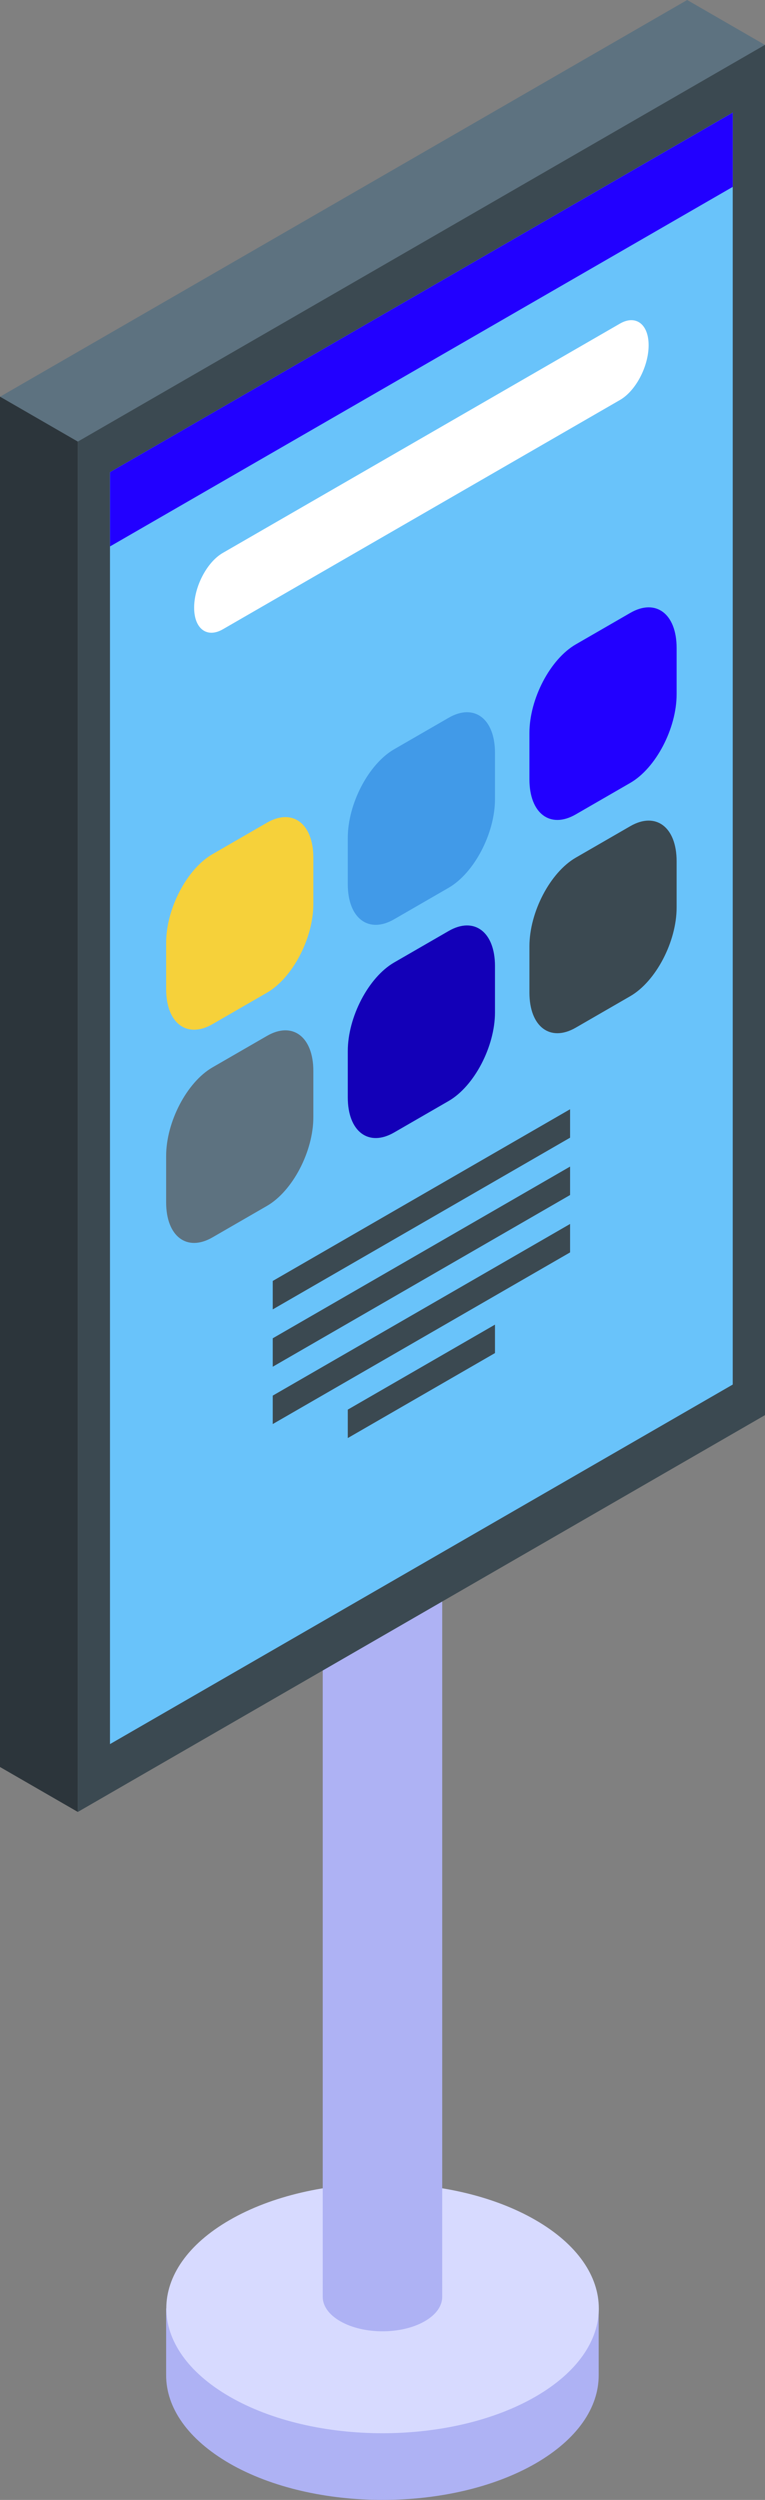
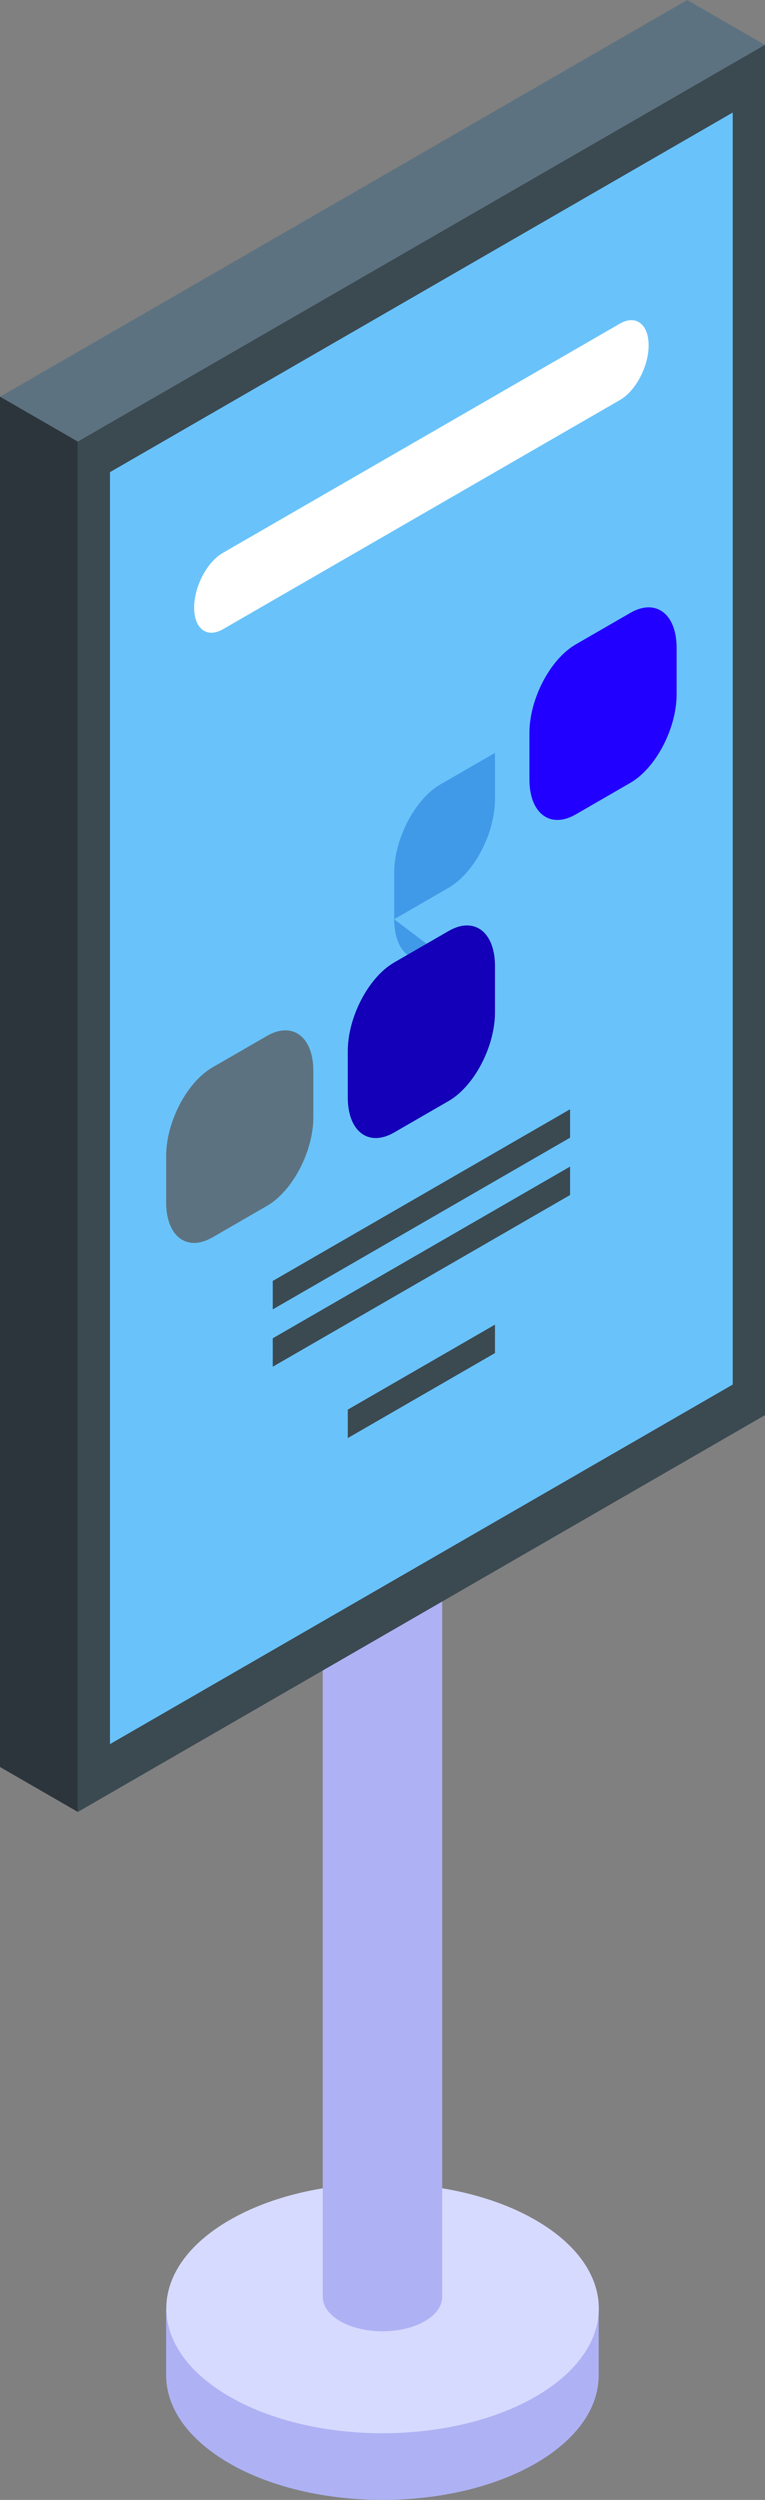
<svg xmlns="http://www.w3.org/2000/svg" id="Capa_2" viewBox="0 0 137.72 450">
  <rect x="0" y="0" width="137.72" height="450" fill="#808080" stroke="none" />
  <defs>
    <style>
      .cls-1 {
        fill: #1300b8;
      }

      .cls-2 {
        fill: #fff;
      }

      .cls-3 {
        fill: #419ae8;
      }

      .cls-4 {
        fill: #d7daff;
      }

      .cls-5 {
        fill: #aeb2f4;
      }

      .cls-6 {
        fill: #f6d13a;
      }

      .cls-7 {
        fill: #5d7280;
      }

      .cls-8 {
        fill: #3b4951;
      }

      .cls-9 {
        fill: #69c3fa;
      }

      .cls-10 {
        fill: #2c353b;
      }

      .cls-11 {
        fill: #20f;
      }
    </style>
  </defs>
  <g id="Layer_1">
    <g>
      <g>
        <path class="cls-5" d="M29.91,415.53v12.03c0,5.8,3.85,11.5,11.44,15.89,15.18,8.73,39.86,8.73,55.04,0,7.59-4.39,11.39-10.09,11.39-15.89v-12.03s-77.88,0-77.88,0Z" />
        <path class="cls-4" d="M41.34,431.41c15.2,8.78,39.85,8.78,55.06,0,15.2-8.78,15.2-23.01,0-31.79-15.2-8.78-39.85-8.78-55.06,0-15.2,8.78-15.2,23.01,0,31.79Z" />
      </g>
      <polygon class="cls-7" points="0 71.42 123.71 0 137.72 8.09 14.01 79.51 0 71.42" />
      <polygon class="cls-10" points="0 318.07 0 71.4 14.01 79.49 14.01 326.16 0 318.07" />
      <g>
        <path class="cls-5" d="M58.1,274.33v139.12c0,1.6,1.06,3.18,3.16,4.39,4.19,2.41,11.01,2.41,15.2,0,2.1-1.21,3.15-2.79,3.15-4.39v-139.12s-21.51,0-21.51,0Z" />
        <path class="cls-4" d="M61.26,278.71c4.2,2.42,11.01,2.42,15.21,0,4.2-2.42,4.2-6.36,0-8.78-4.2-2.43-11.01-2.42-15.21,0-4.2,2.42-4.2,6.36,0,8.78Z" />
      </g>
      <g>
        <polygon class="cls-8" points="14.01 326.16 137.72 254.73 137.72 8.07 14.01 79.49 14.01 326.16" />
        <polygon class="cls-9" points="19.8 84.99 19.8 313.95 131.91 249.23 131.91 20.26 19.8 84.99" />
-         <polygon class="cls-11" points="19.81 98.36 131.91 33.64 131.91 20.27 19.81 84.99 19.81 98.36" />
        <g>
          <path class="cls-11" d="M103.66,146.59l9.8-5.66c4.61-2.66,8.35-9.81,8.35-15.96v-8.33c0-6.15-3.74-8.98-8.35-6.31l-9.8,5.66c-4.61,2.66-8.35,9.81-8.35,15.96v8.33c0,6.15,3.74,8.98,8.35,6.31Z" />
-           <path class="cls-3" d="M70.96,165.47l9.8-5.66c4.61-2.66,8.35-9.81,8.35-15.96v-8.33c0-6.15-3.74-8.98-8.35-6.31l-9.8,5.66c-4.61,2.66-8.35,9.81-8.35,15.96v8.33c0,6.15,3.74,8.98,8.35,6.31Z" />
-           <path class="cls-6" d="M38.26,184.35l9.8-5.66c4.61-2.66,8.35-9.81,8.35-15.96v-8.33c0-6.15-3.74-8.98-8.35-6.31l-9.8,5.66c-4.61,2.66-8.35,9.81-8.35,15.96v8.33c0,6.15,3.74,8.98,8.35,6.31Z" />
+           <path class="cls-3" d="M70.96,165.47l9.8-5.66c4.61-2.66,8.35-9.81,8.35-15.96v-8.33l-9.8,5.66c-4.61,2.66-8.35,9.81-8.35,15.96v8.33c0,6.15,3.74,8.98,8.35,6.31Z" />
        </g>
        <g>
-           <path class="cls-8" d="M103.66,184.98l9.8-5.66c4.61-2.66,8.35-9.81,8.35-15.96v-8.33c0-6.15-3.74-8.98-8.35-6.31l-9.8,5.66c-4.61,2.66-8.35,9.81-8.35,15.96v8.33c0,6.15,3.74,8.98,8.35,6.31Z" />
          <path class="cls-1" d="M70.96,203.85l9.8-5.66c4.61-2.66,8.35-9.81,8.35-15.96v-8.33c0-6.15-3.74-8.98-8.35-6.31l-9.8,5.66c-4.61,2.66-8.35,9.81-8.35,15.96v8.33c0,6.15,3.74,8.98,8.35,6.31Z" />
          <path class="cls-7" d="M38.26,222.73l9.8-5.66c4.61-2.66,8.35-9.81,8.35-15.96v-8.33c0-6.15-3.74-8.98-8.35-6.31l-9.8,5.66c-4.61,2.66-8.35,9.81-8.35,15.96v8.33c0,6.15,3.74,8.98,8.35,6.31Z" />
        </g>
        <path class="cls-2" d="M40.11,113.28l71.5-41.28c2.85-1.64,5.16-6.06,5.16-9.85h0c0-3.8-2.31-5.54-5.16-3.9l-71.5,41.28c-2.85,1.64-5.16,6.06-5.16,9.85h0c0,3.8,2.31,5.54,5.16,3.9Z" />
        <g>
          <polygon class="cls-8" points="49.1 235.7 102.63 204.79 102.63 199.67 49.1 230.58 49.1 235.7" />
          <polygon class="cls-8" points="49.1 246.02 102.63 215.11 102.63 209.99 49.1 240.9 49.1 246.02" />
-           <polygon class="cls-8" points="49.1 256.34 102.63 225.44 102.63 220.32 49.1 251.22 49.1 256.34" />
          <polygon class="cls-8" points="62.61 258.86 89.11 243.56 89.11 238.44 62.61 253.74 62.61 258.86" />
        </g>
      </g>
    </g>
  </g>
</svg>